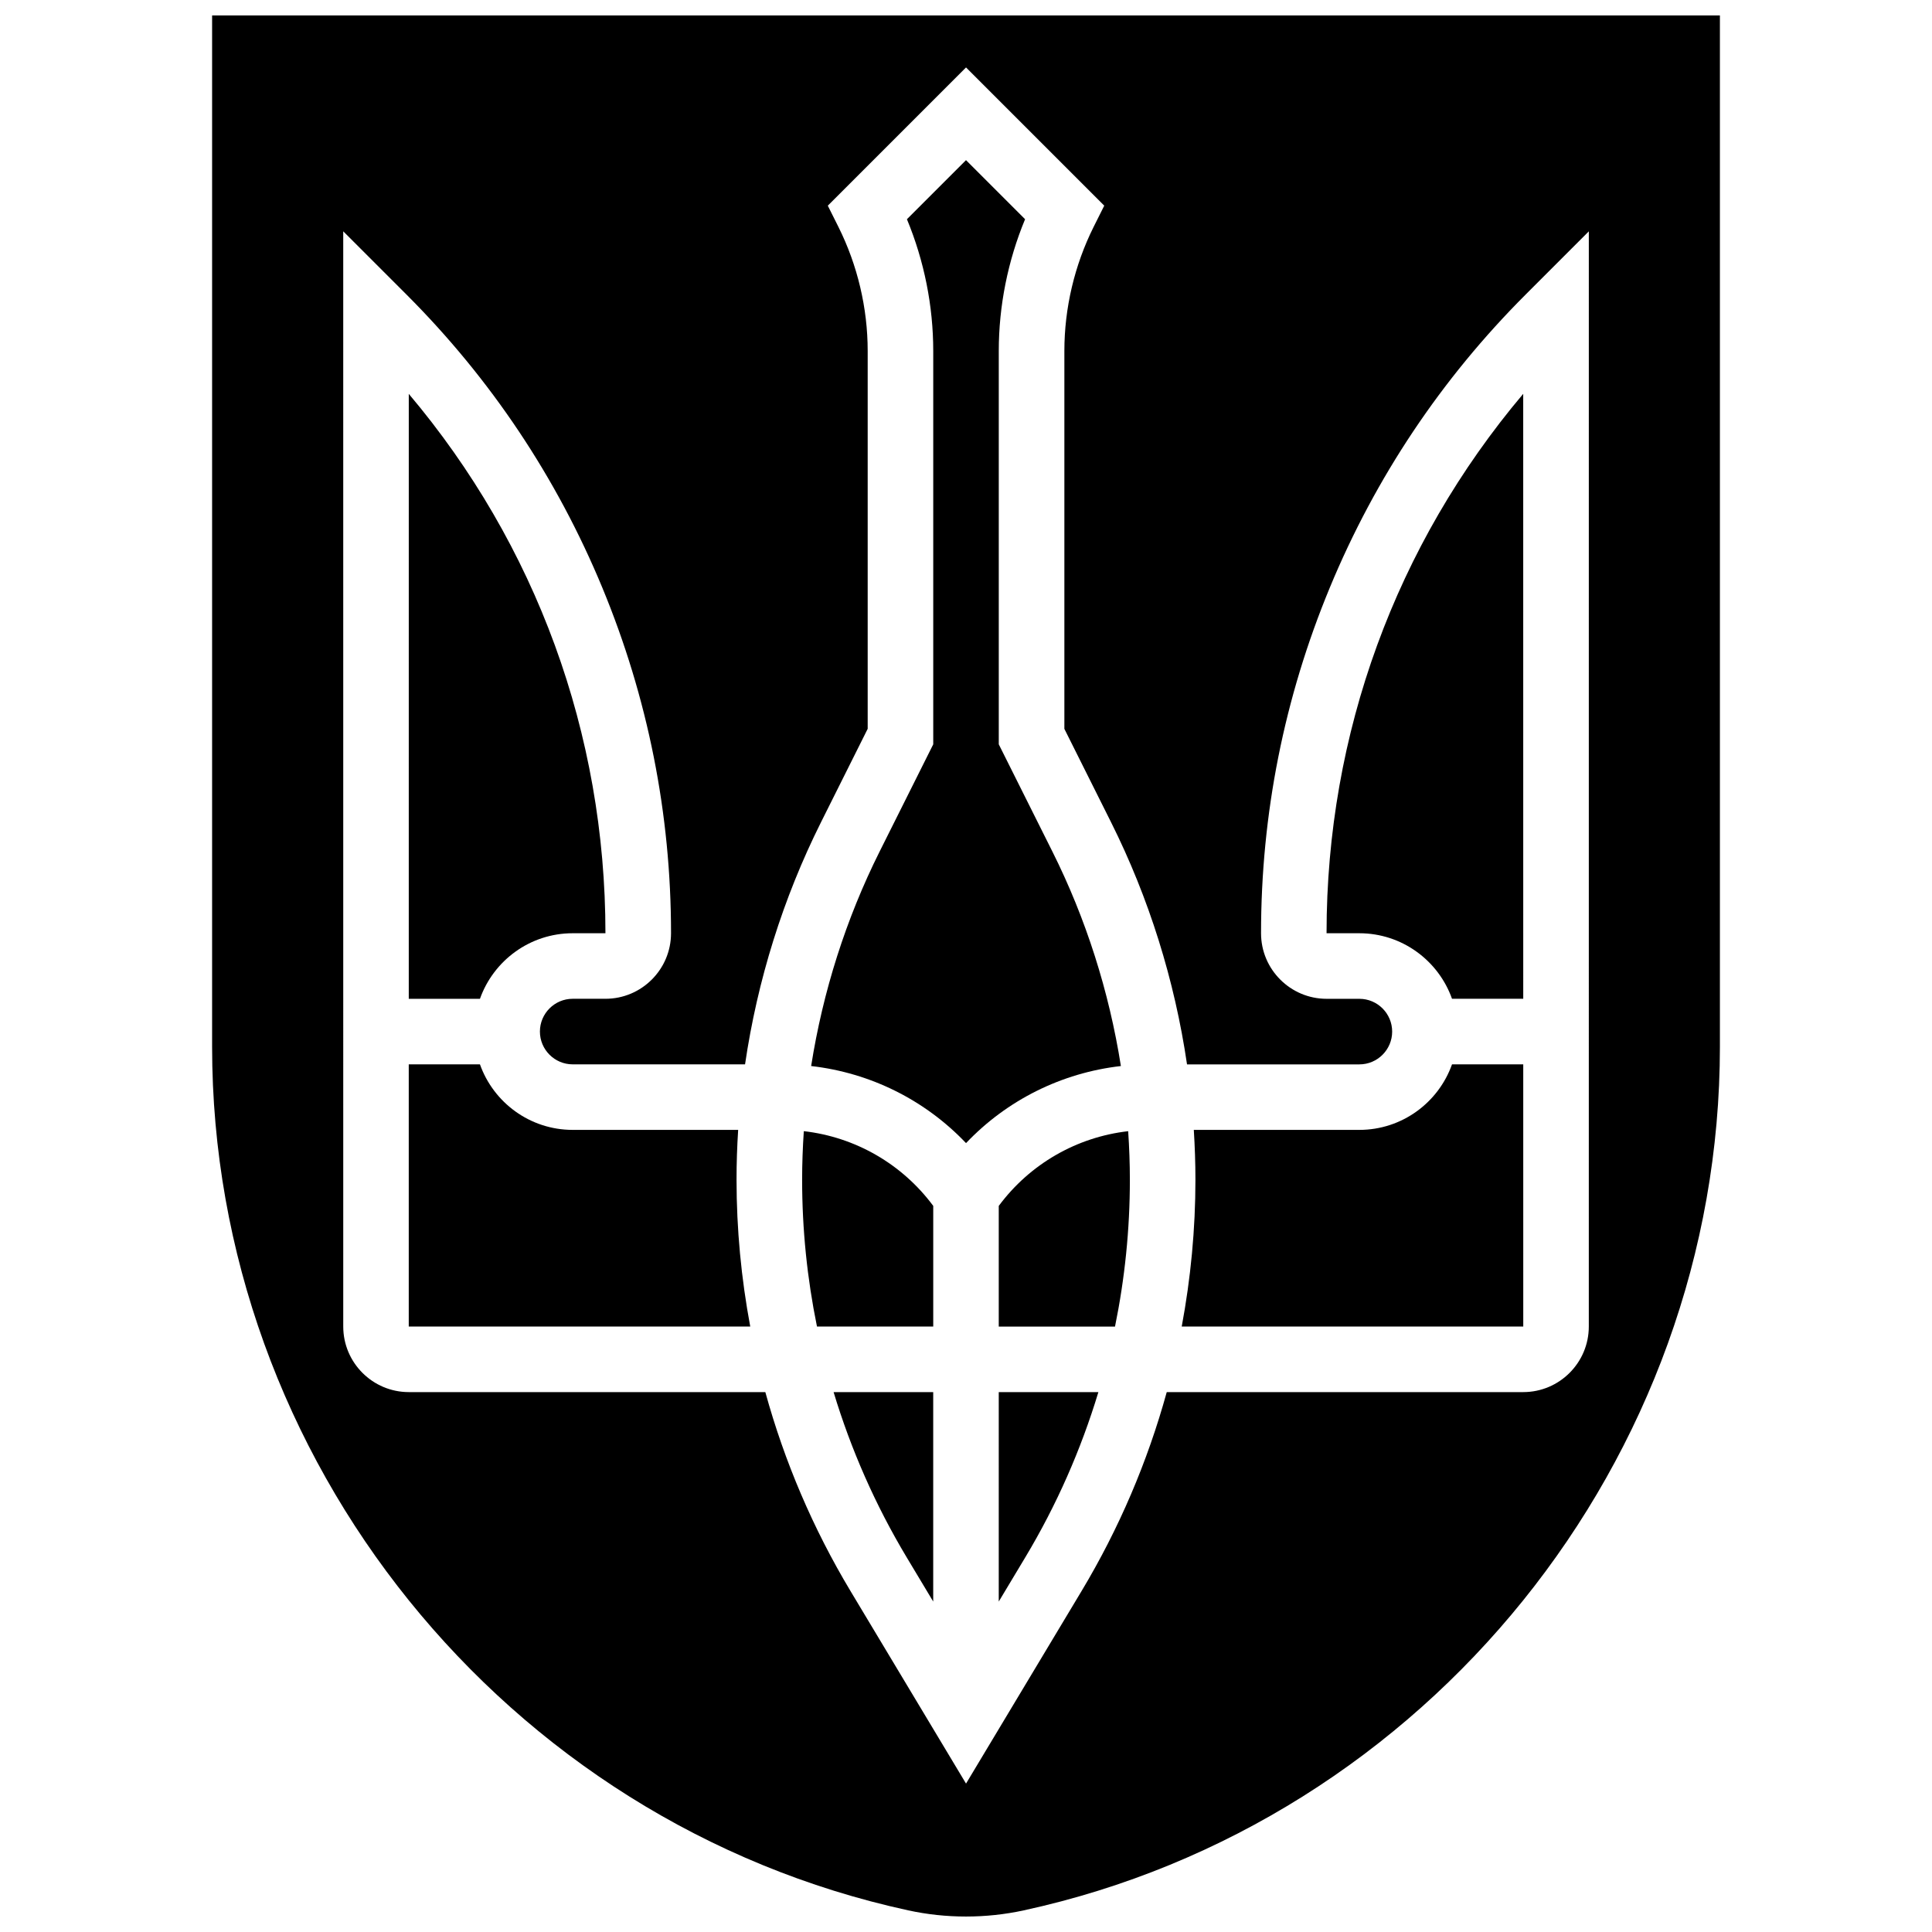
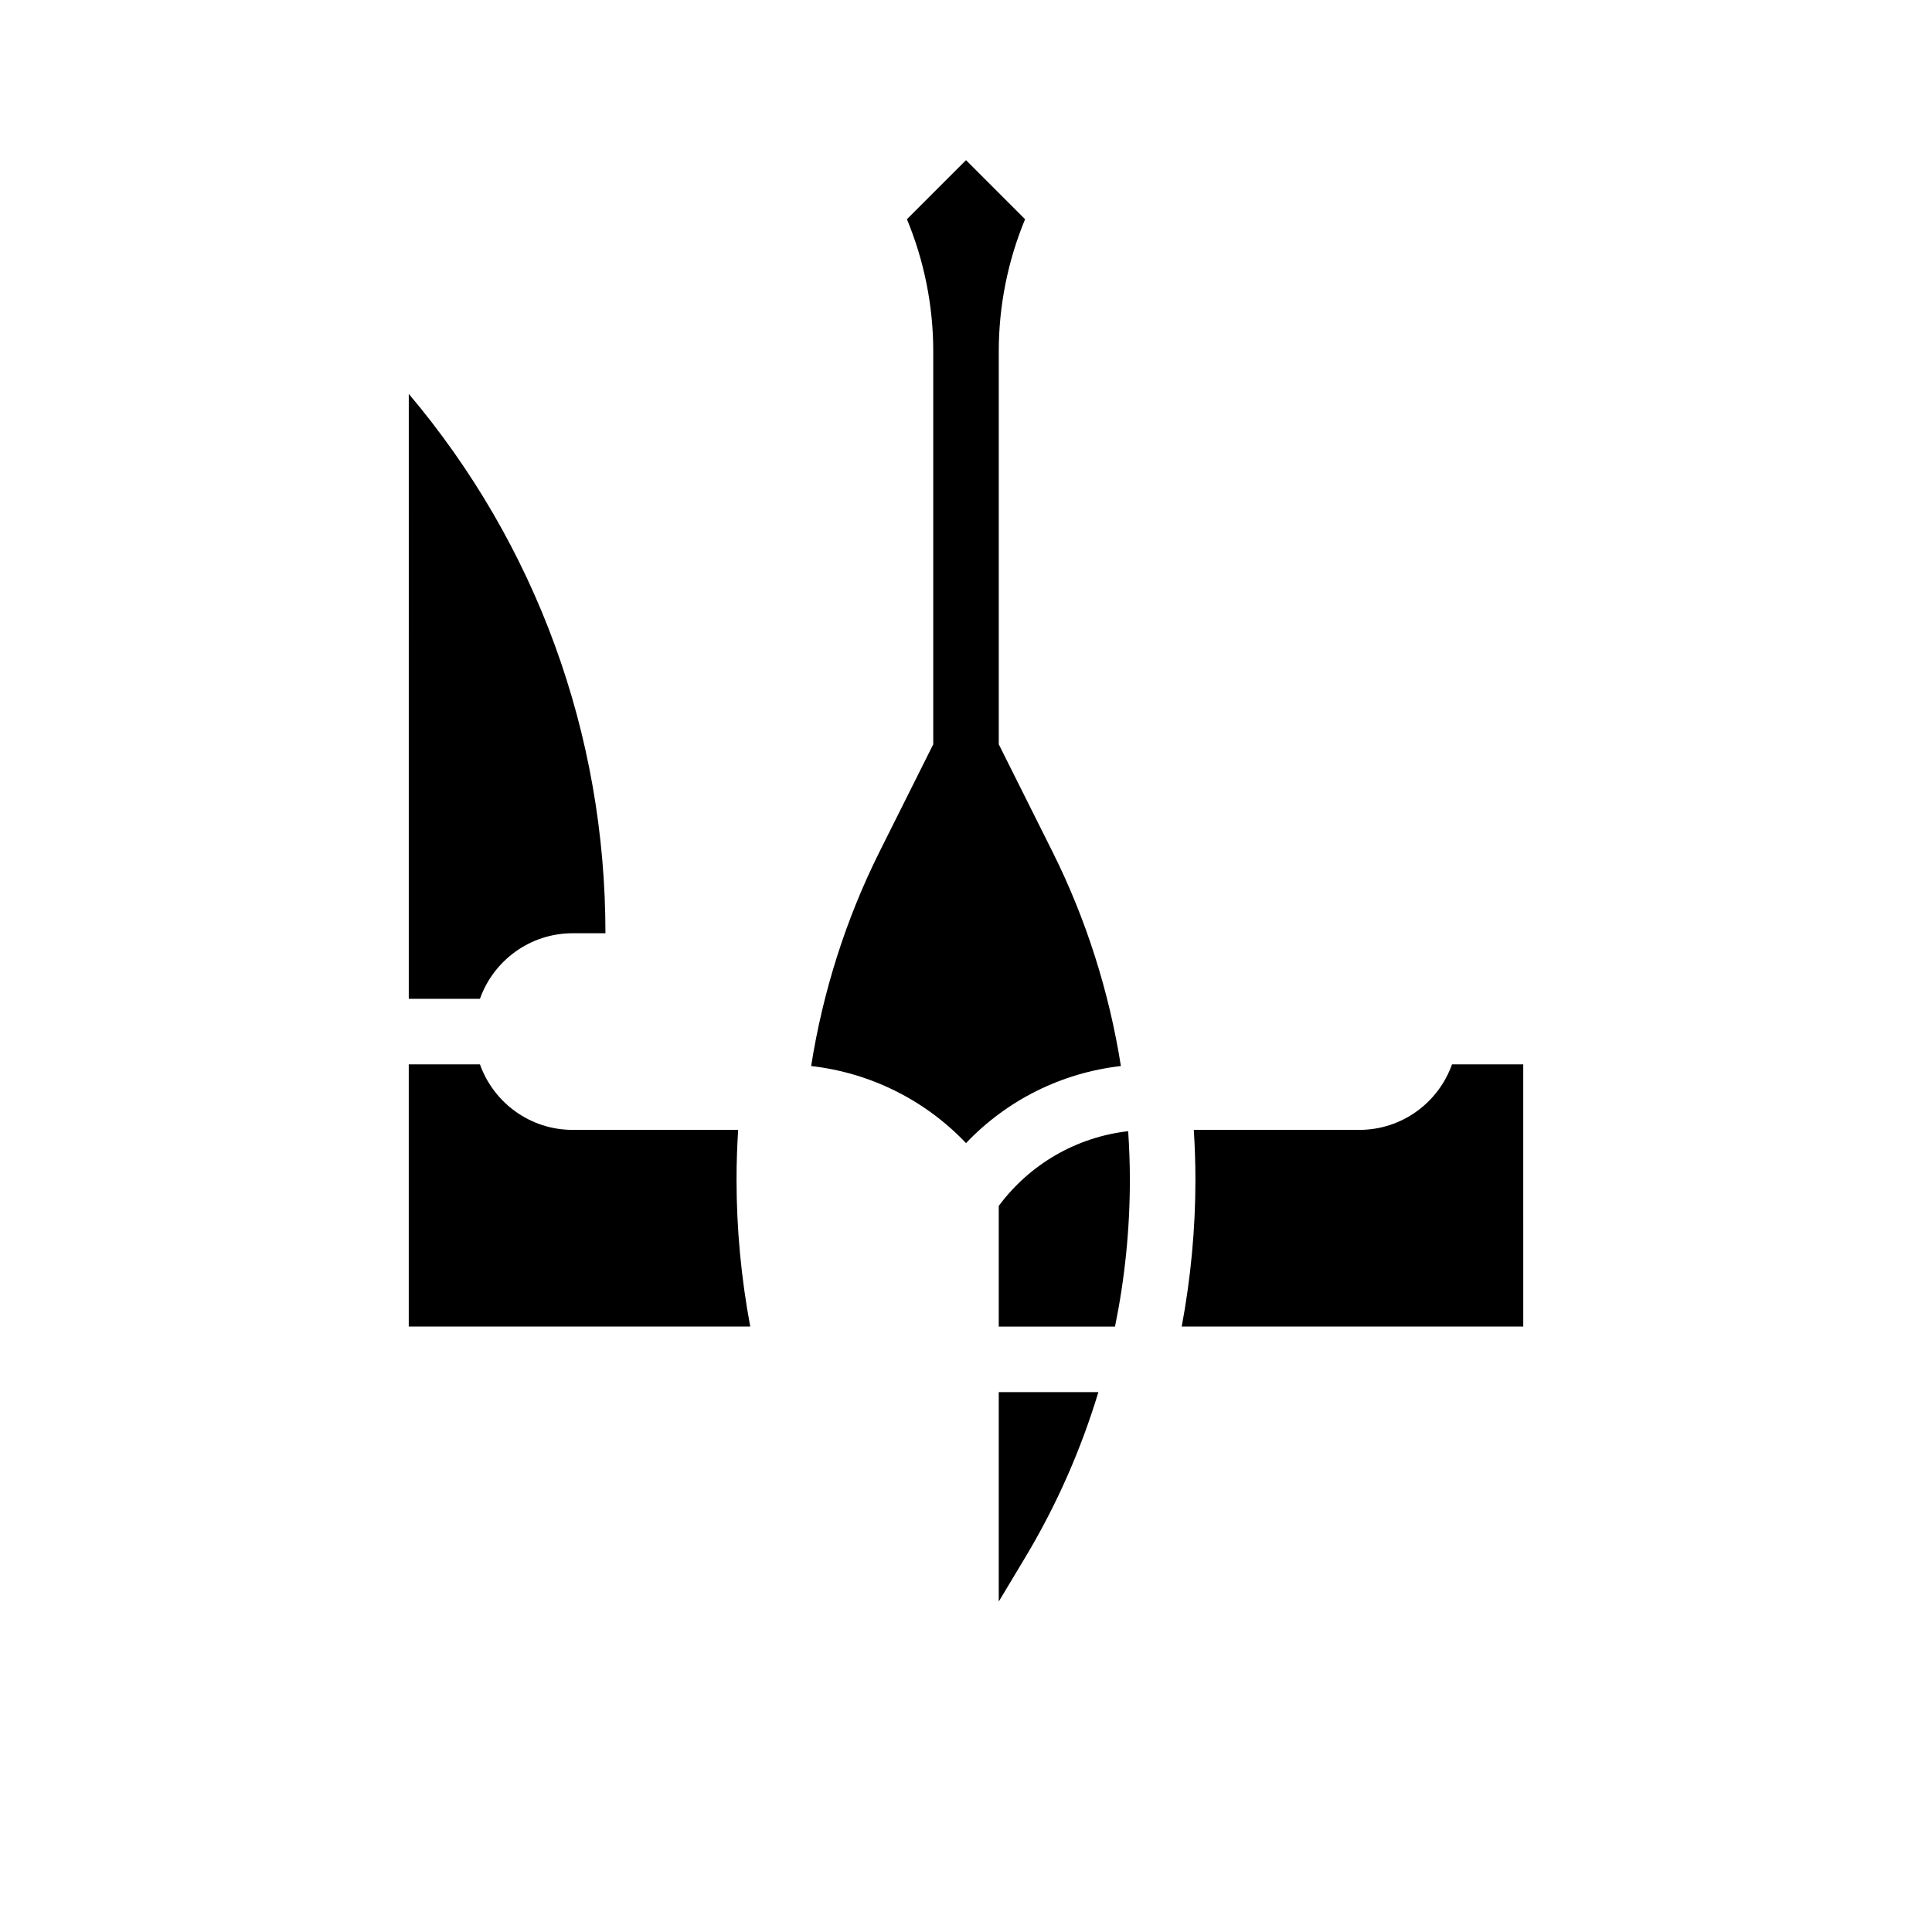
<svg xmlns="http://www.w3.org/2000/svg" width="800px" height="800px" version="1.1" viewBox="144 144 512 512">
  <defs>
    <clipPath id="a">
-       <path d="m200 148.09h400v503.81h-400z" />
+       <path d="m200 148.09v503.81h-400z" />
    </clipPath>
  </defs>
  <path d="m422.9 369.68-14.215-28.43v-104.24c0-11.934 2.398-23.887 6.973-34.914l-15.656-15.656-15.656 15.656c4.574 11.031 6.973 22.98 6.973 34.914v104.24l-14.215 28.426c-8.922 17.844-15.031 37.109-18.141 56.836 15.711 1.789 30.211 9.023 41.043 20.426 10.828-11.398 25.332-18.637 41.043-20.426-3.117-19.723-9.227-38.988-18.148-56.832z" />
  <path d="m295.76 391.32h8.688c0-52.902-18.379-102.98-52.117-142.94l-0.004 160.31h18.867c3.586-10.109 13.242-17.371 24.566-17.371z" />
  <path d="m339.62 443.43h-43.863c-11.324 0-20.98-7.262-24.566-17.371h-18.867v69.492h90.5c-2.387-12.781-3.633-25.797-3.633-38.902-0.004-4.41 0.148-8.816 0.43-13.219z" />
-   <path d="m384.28 556.71 7.031 11.715v-55.504h-26.402c4.617 15.27 11.094 29.988 19.371 43.789z" />
  <path d="m408.68 568.43 7.031-11.719c8.281-13.797 14.754-28.52 19.371-43.785h-26.402z" />
-   <path d="m357.02 443.77c-0.289 4.289-0.449 8.582-0.449 12.879 0 13.121 1.332 26.152 3.938 38.902h30.809v-31.977c-8.246-11.117-20.648-18.242-34.297-19.805z" />
  <path d="m528.8 426.06c-3.586 10.109-13.242 17.371-24.566 17.371h-43.863c0.277 4.402 0.43 8.809 0.43 13.215 0 13.105-1.246 26.121-3.633 38.902l90.5 0.004h0.012l-0.004-69.492z" />
  <path d="m408.68 463.58v31.977h30.809c2.606-12.75 3.938-25.781 3.938-38.902 0-4.297-0.16-8.59-0.449-12.879-13.648 1.562-26.051 8.688-34.297 19.805z" />
  <g clip-path="url(#a)">
    <path d="m200.21 148.09v273.3c0 109.38 77.574 205.63 184.46 228.87 10.051 2.188 20.598 2.188 30.652 0.004l0.012-0.004c106.88-23.238 184.46-119.49 184.46-228.87v-273.3zm364.84 347.46c0 9.578-7.793 17.371-17.371 17.371h-94.48c-5.078 18.434-12.648 36.184-22.574 52.727l-30.617 51.023-30.613-51.023c-9.926-16.543-17.496-34.289-22.574-52.727h-94.484c-9.578 0-17.371-7.793-17.371-17.371l-0.004-290.25 16.758 16.758c22.34 22.34 39.797 48.469 51.891 77.656 12.09 29.188 18.219 60.008 18.219 91.602 0 9.578-7.793 17.371-17.371 17.371h-8.688c-4.789 0-8.688 3.898-8.688 8.688s3.898 8.688 8.688 8.688h45.676c3.269-22.27 10.066-44.039 20.125-64.156l12.375-24.762v-100.13c0-11.367-2.688-22.746-7.769-32.91l-2.801-5.598 36.633-36.637 36.629 36.629-2.801 5.598c-5.082 10.168-7.769 21.551-7.769 32.918v100.14l12.379 24.758c10.059 20.117 16.855 41.887 20.125 64.156h45.676c4.789 0 8.688-3.898 8.688-8.688s-3.898-8.688-8.688-8.688h-8.688c-9.578 0-17.371-7.793-17.371-17.371 0-31.594 6.129-62.414 18.223-91.602 12.09-29.188 29.547-55.316 51.891-77.656l16.75-16.758z" />
  </g>
-   <path d="m528.8 408.69h18.875l-0.008-160.32c-33.734 39.965-52.117 90.043-52.117 142.95h8.688c11.32 0 20.977 7.262 24.562 17.371z" />
</svg>